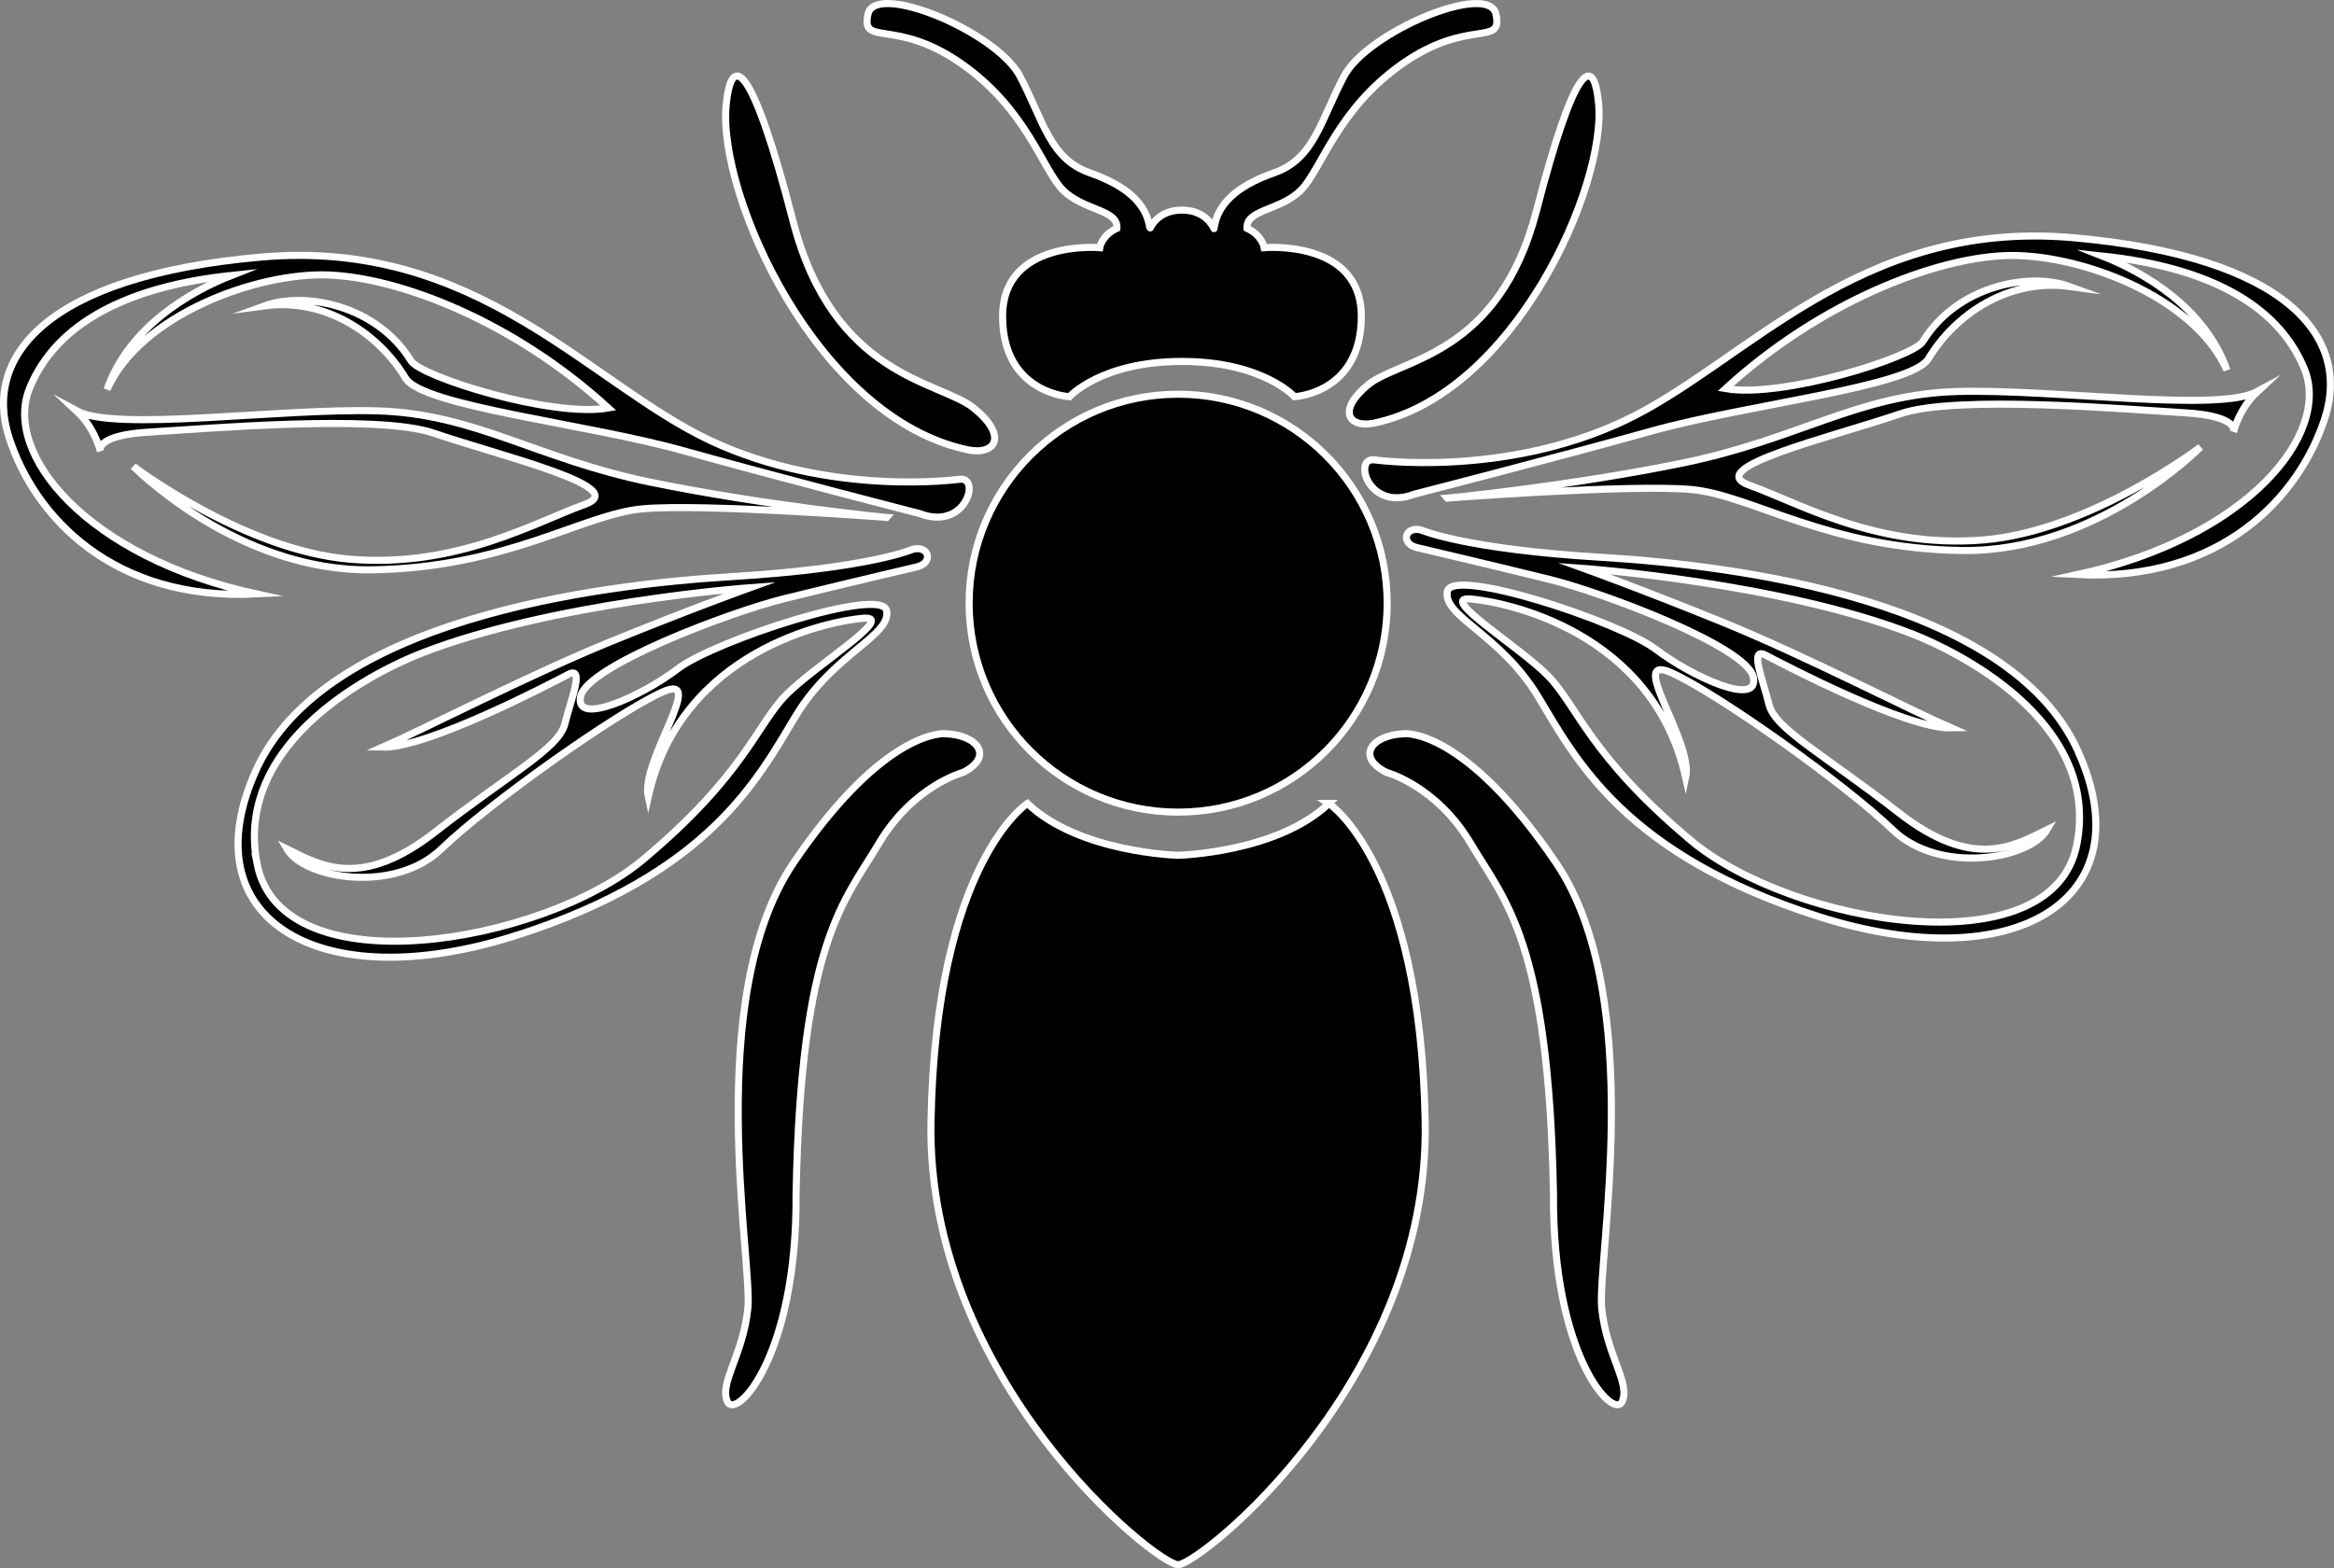
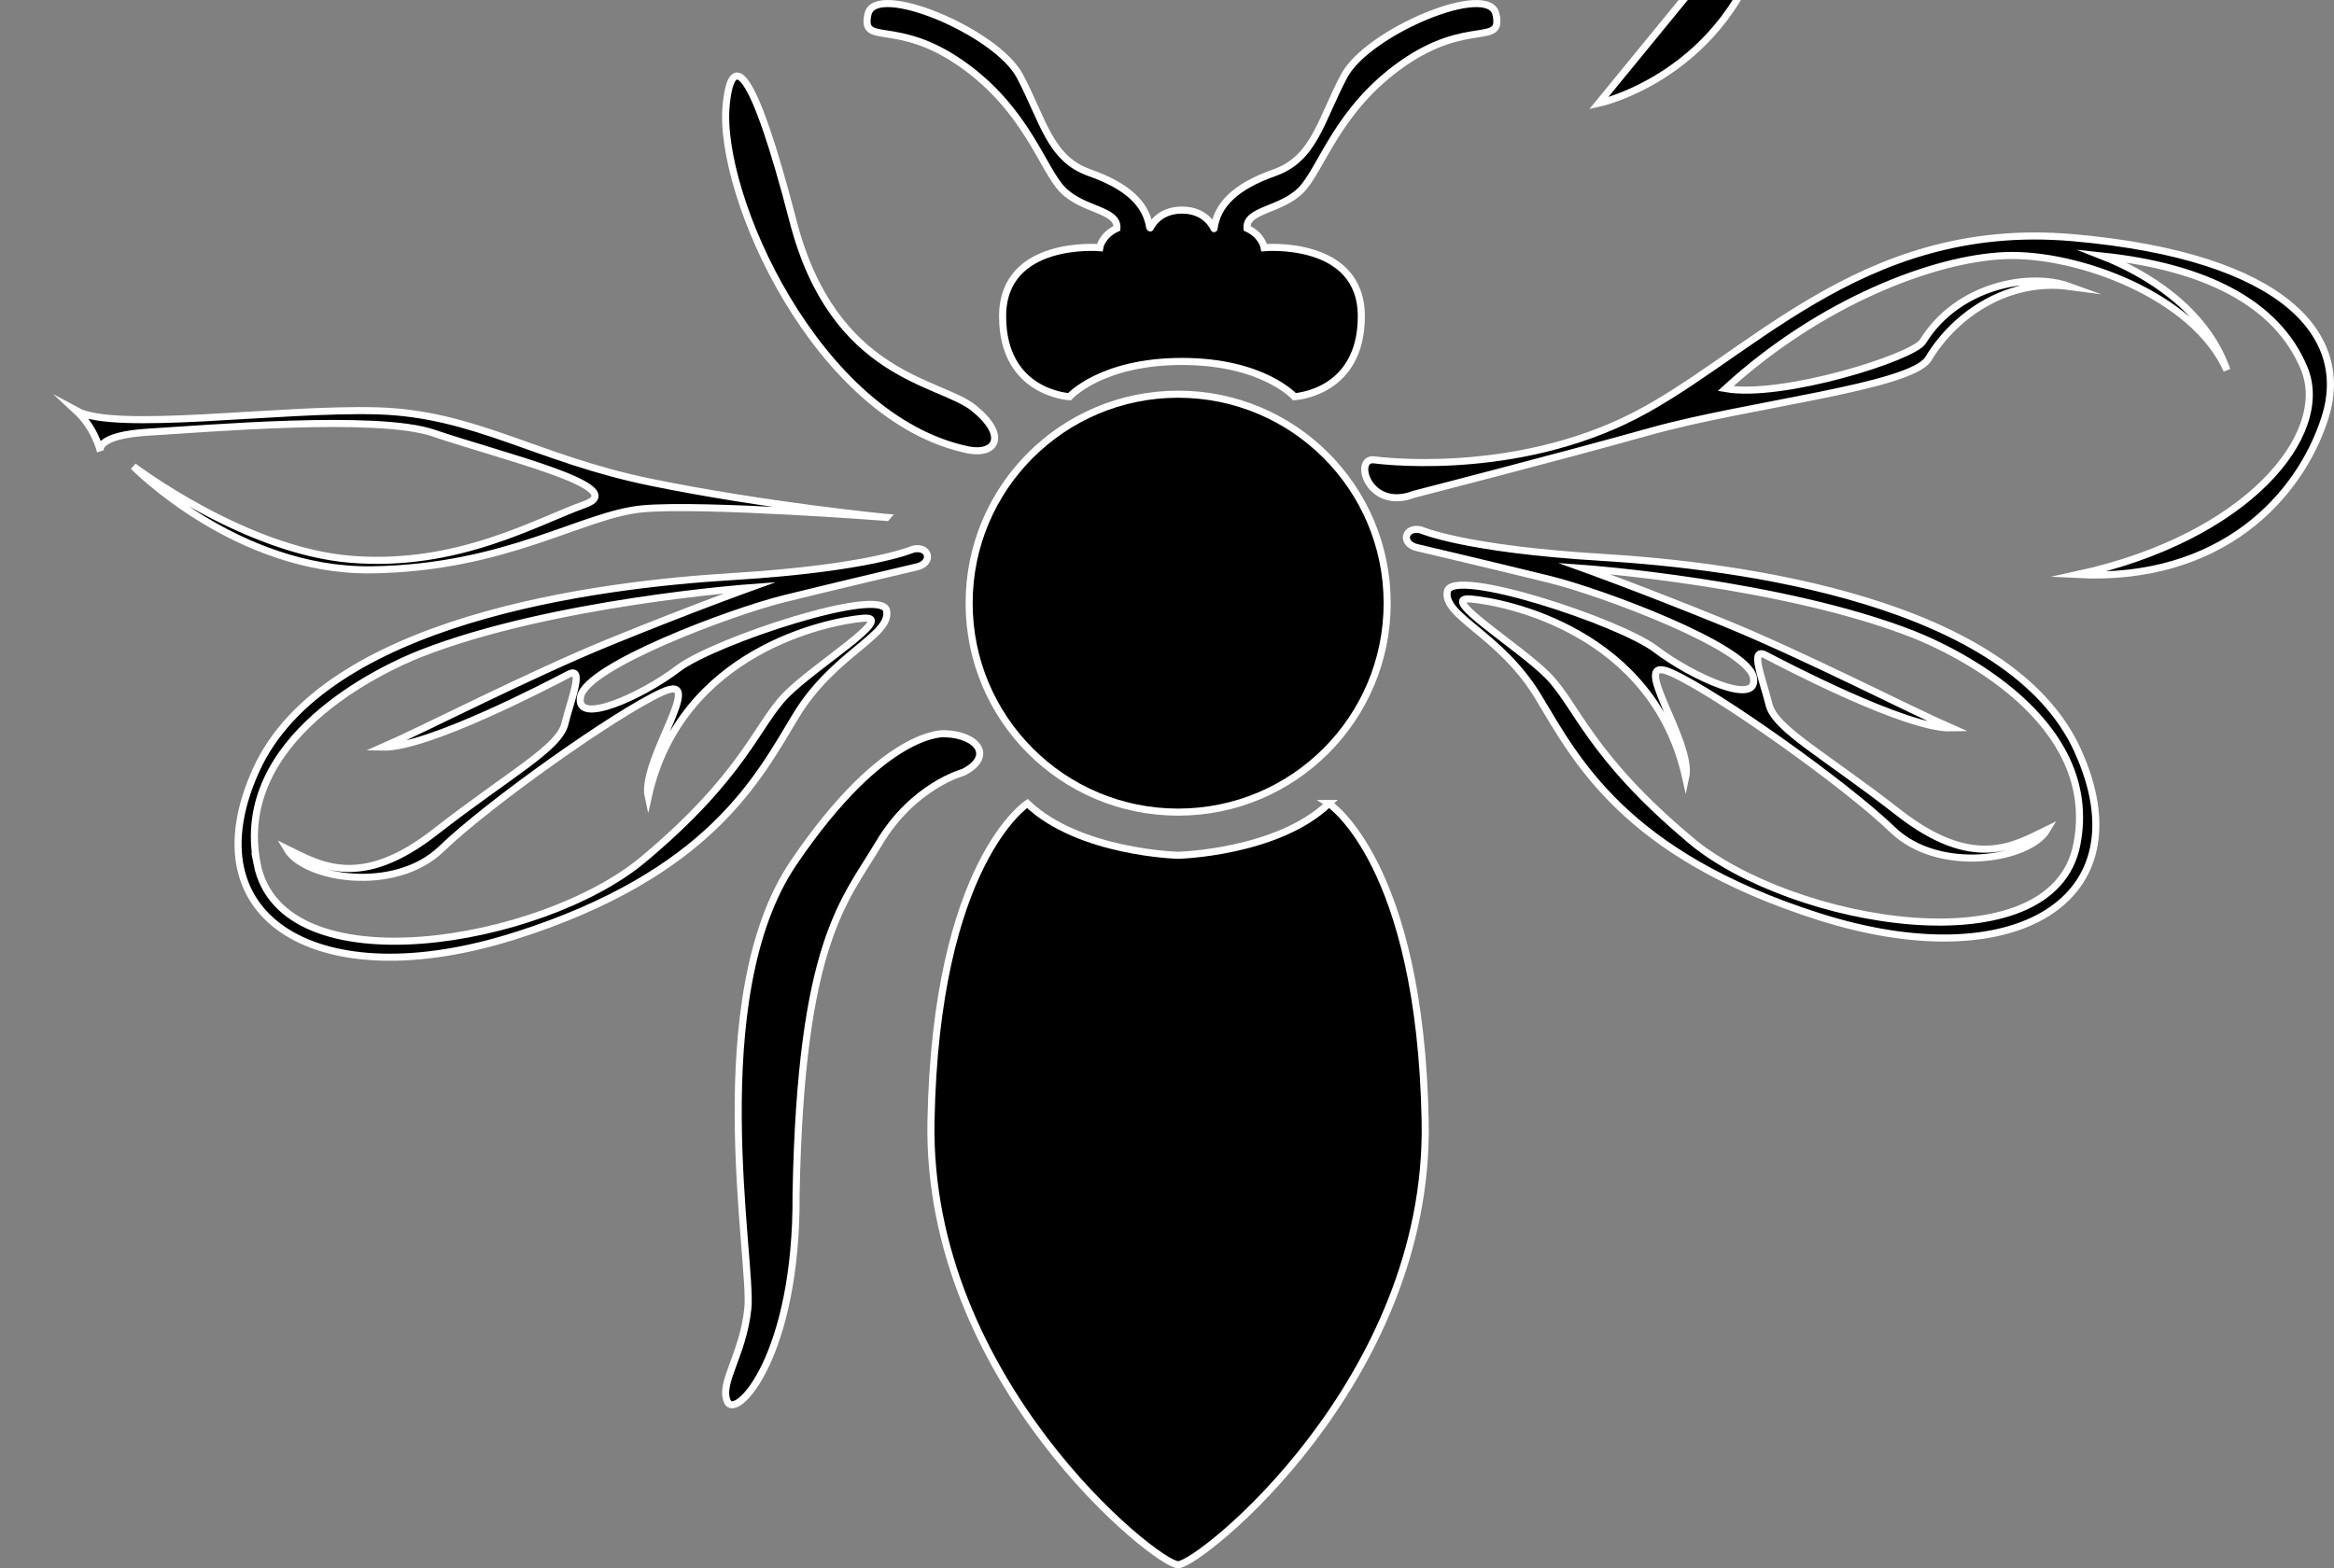
<svg xmlns="http://www.w3.org/2000/svg" id="Layer_2" viewBox="0 0 329.75 221.62">
  <rect x="0" y="0" width="329.75" height="221.62" fill="#808080" stroke="none" />
  <defs>
    <style>
      .cls-1 {
        stroke: #fff;
        stroke-miterlimit: 10;
      }
    </style>
  </defs>
  <g id="Layer_1-2" data-name="Layer_1">
    <g>
      <path class="cls-1" d="M102.59,14.91c-1.2,12.55,12.77,44.24,34.24,48.68,3.89.74,5.55-2.04.74-5.92s-19.81-4.26-25.54-26.47c-5.74-22.21-8.7-24.06-9.44-16.29Z" />
-       <path class="cls-1" d="M225.85,14.61c1.11,11.65-11.86,41.07-31.79,45.2-3.61.69-5.16-1.89-.69-5.5s18.39-3.95,23.72-24.57,8.08-22.34,8.76-15.12Z" />
+       <path class="cls-1" d="M225.85,14.61s18.39-3.95,23.72-24.57,8.08-22.34,8.76-15.12Z" />
      <path class="cls-1" d="M211.35,2c-1.02-4.66-18.13,2.49-21.45,8.74-3.32,6.26-4.21,11.68-9.83,13.66-5.62,1.98-8.11,4.6-8.55,7.91,0,.06-.96-2.62-4.53-2.62s-4.53,2.68-4.53,2.62c-.45-3.32-2.94-5.94-8.55-7.91-5.62-1.98-6.51-7.4-9.83-13.66-3.32-6.26-20.43-13.4-21.45-8.74-1.02,4.66,3.89.51,13.15,6.96,9.26,6.45,11.49,14.94,14.36,17.87,2.87,2.94,7.85,2.74,7.66,5.43-2.17,1.02-2.43,2.74-2.43,2.74,0,0-13.72-1.21-13.72,9.7s9.45,11.36,9.45,11.36c0,0,4.47-4.98,15.89-4.98s15.89,4.98,15.89,4.98c0,0,9.45-.45,9.45-11.36s-13.72-9.7-13.72-9.7c0,0-.26-1.72-2.43-2.74-.19-2.68,4.79-2.49,7.66-5.43s5.11-11.43,14.36-17.87c9.26-6.45,14.17-2.3,13.15-6.96Z" />
      <circle class="cls-1" cx="166.45" cy="85.24" r="29.53" />
      <path class="cls-1" d="M133.53,103.69c4.63.16,6.92,3.24,2.55,5.46,0,0-7.06,1.87-11.91,10.04s-11.02,13.79-11.7,49.53c.17,22.98-8.51,32-9.7,29.36s2.21-6.55,2.89-13.19-6.47-43.91,6.47-62.98,21.4-18.22,21.4-18.22Z" />
-       <path class="cls-1" d="M198.42,103.69c-4.63.16-6.92,3.24-2.55,5.46,0,0,7.06,1.87,11.91,10.04s11.02,13.79,11.7,49.53c-.17,22.98,8.51,32,9.7,29.36s-2.21-6.55-2.89-13.19,6.47-43.91-6.47-62.98c-12.94-19.06-21.4-18.22-21.4-18.22Z" />
      <path class="cls-1" d="M187.75,113.55c-7.32,6.98-21.3,7.32-21.3,7.32,0,0-13.98-.34-21.3-7.32,0,0-12.94,8.34-13.62,44.94-.68,36.6,31.87,62.64,34.91,62.64s35.6-26.04,34.91-62.64c-.68-36.6-13.62-44.94-13.62-44.94Z" />
      <path class="cls-1" d="M194.19,64.99s18.13,2.55,35.23-5.49,32.94-28.6,63.45-25.91,39.19,14.17,35.62,25.4-14.68,23.23-34.98,22.21c24-5.23,35.87-19.79,32.04-29.11s-14.11-14.38-28.53-15.91c5.87,2.3,14.53,7.32,17.6,16.13-4.68-10.55-21.18-16.57-31.27-16.19s-26.16,6.54-39.56,18.8c8.04,1.4,26.51-4.44,27.87-6.65,4.89-7.95,15.09-9.83,20.7-7.79-8.55-1.15-16.11,3.87-19.94,10.26-2.55,3.96-25.64,6.41-39.17,10.2s-33.45,8.9-33.45,8.9c-6.52,2.52-8.68-5.27-5.62-4.85Z" />
-       <path class="cls-1" d="M204.49,70.4s17.11-1.66,33.32-4.98,24.77-9.7,38.68-10.09,36.96,3,42.45,0c-2.62,2.43-3.38,5.68-3.38,5.68,0,0,.89-2.23-6.96-2.68s-32.16-2.58-40.13.15c-9.63,3.29-28.15,7.66-21.32,10.09s17.96,8.96,33.02,7.74,30.72-13.13,30.72-13.13c0,0-14.55,14.87-33.64,14.62s-29.81-7.85-38.3-8.62-34.47,1.21-34.47,1.21Z" />
      <path class="cls-1" d="M293.54,106.07c-9.63-21.18-47.86-26.14-67.29-27.31-19.43-1.17-25.48-3.86-25.48-3.86-2.31-.57-2.93,1.91-.61,2.48,0,0,11.06,2.6,18.72,4.49s27.92,9.52,28.83,13.82c.91,4.3-8.67-.04-13.76-3.92-5.09-3.89-28.8-11.71-29.47-8.19s7.51,6.06,12.83,14.87c5.32,8.81,12.11,22.32,39.67,31.09,27.55,8.77,46.19-2.28,36.56-23.46ZM238.87,118.75c-14.28-11.94-16.07-19.08-20.17-23.25-4.1-4.17-15.74-11.25-10.92-10.85,4.82.4,25.76,4.52,30.38,25.25,1.13-5.11-8.51-17.75-2-14.82,6.51,2.92,24.63,15.81,31.22,22.17,6.58,6.36,19.33,4.24,21.83,0-4.64,2.27-10.39,5.85-20.97-2.41s-17.47-11.8-18.32-15.3c-.85-3.5-2.85-8.2-.46-6.95,2.39,1.25,19.85,10.42,26.2,10.28-5.58-2.43-20.75-10.25-32.22-14.92-11.47-4.67-19.68-7.62-19.68-7.62,0,0,28.04,2.04,46.57,9.32,5.51,2.17,26.53,12.01,23.09,29.69-3.44,17.69-40.28,11.36-54.56-.58Z" />
-       <path class="cls-1" d="M135.55,67.73s-18.13,2.55-35.23-5.49c-17.11-8.04-32.94-28.6-63.45-25.91S-2.32,50.49,1.25,61.73s14.68,23.23,34.98,22.21C12.23,78.71.36,64.15,4.19,54.83s14.11-14.38,28.53-15.91c-5.87,2.3-14.53,7.32-17.6,16.13,4.68-10.55,21.18-16.57,31.27-16.19s26.16,6.54,39.56,18.8c-8.04,1.4-26.51-4.44-27.87-6.65-4.89-7.95-15.09-9.83-20.7-7.79,8.55-1.15,16.11,3.87,19.94,10.26,2.55,3.96,25.64,6.41,39.17,10.2s33.45,8.9,33.45,8.9c6.52,2.52,8.68-5.27,5.62-4.85Z" />
      <path class="cls-1" d="M125.25,73.13s-17.11-1.66-33.32-4.98-24.77-9.7-38.68-10.09c-13.91-.38-36.96,3-42.45,0,2.62,2.43,3.38,5.68,3.38,5.68,0,0-.89-2.23,6.96-2.68s32.16-2.58,40.13.15c9.63,3.29,28.15,7.66,21.32,10.09s-17.96,8.96-33.02,7.74c-15.06-1.21-30.72-13.13-30.72-13.13,0,0,14.55,14.87,33.64,14.62,19.09-.26,29.81-7.85,38.3-8.62s34.47,1.21,34.47,1.21Z" />
      <path class="cls-1" d="M72.76,132.26c27.55-8.77,34.34-22.28,39.67-31.09,5.32-8.81,13.5-11.35,12.83-14.87s-24.38,4.31-29.47,8.19c-5.09,3.89-14.67,8.22-13.76,3.92.91-4.3,21.17-11.93,28.83-13.82s18.72-4.49,18.72-4.49c2.31-.57,1.7-3.05-.61-2.48,0,0-6.04,2.68-25.48,3.86-19.43,1.17-57.66,6.13-67.29,27.31-9.63,21.18,9,32.23,36.56,23.46ZM36.32,122.06c-3.44-17.69,17.58-27.53,23.09-29.69,18.53-7.28,46.57-9.32,46.57-9.32,0,0-8.21,2.95-19.68,7.62-11.47,4.67-26.64,12.49-32.22,14.92,6.35.14,23.81-9.03,26.2-10.28,2.39-1.25.39,3.45-.46,6.95-.85,3.5-7.73,7.04-18.32,15.3-10.58,8.27-16.33,4.69-20.97,2.41,2.49,4.25,15.24,6.36,21.83,0,6.58-6.36,24.71-19.24,31.22-22.17,6.51-2.92-3.13,9.71-2,14.82,4.62-20.73,25.56-24.85,30.38-25.25,4.82-.4-6.82,6.68-10.92,10.85-4.1,4.17-5.89,11.31-20.17,23.25-14.28,11.94-51.11,18.26-54.56.58Z" />
    </g>
  </g>
</svg>